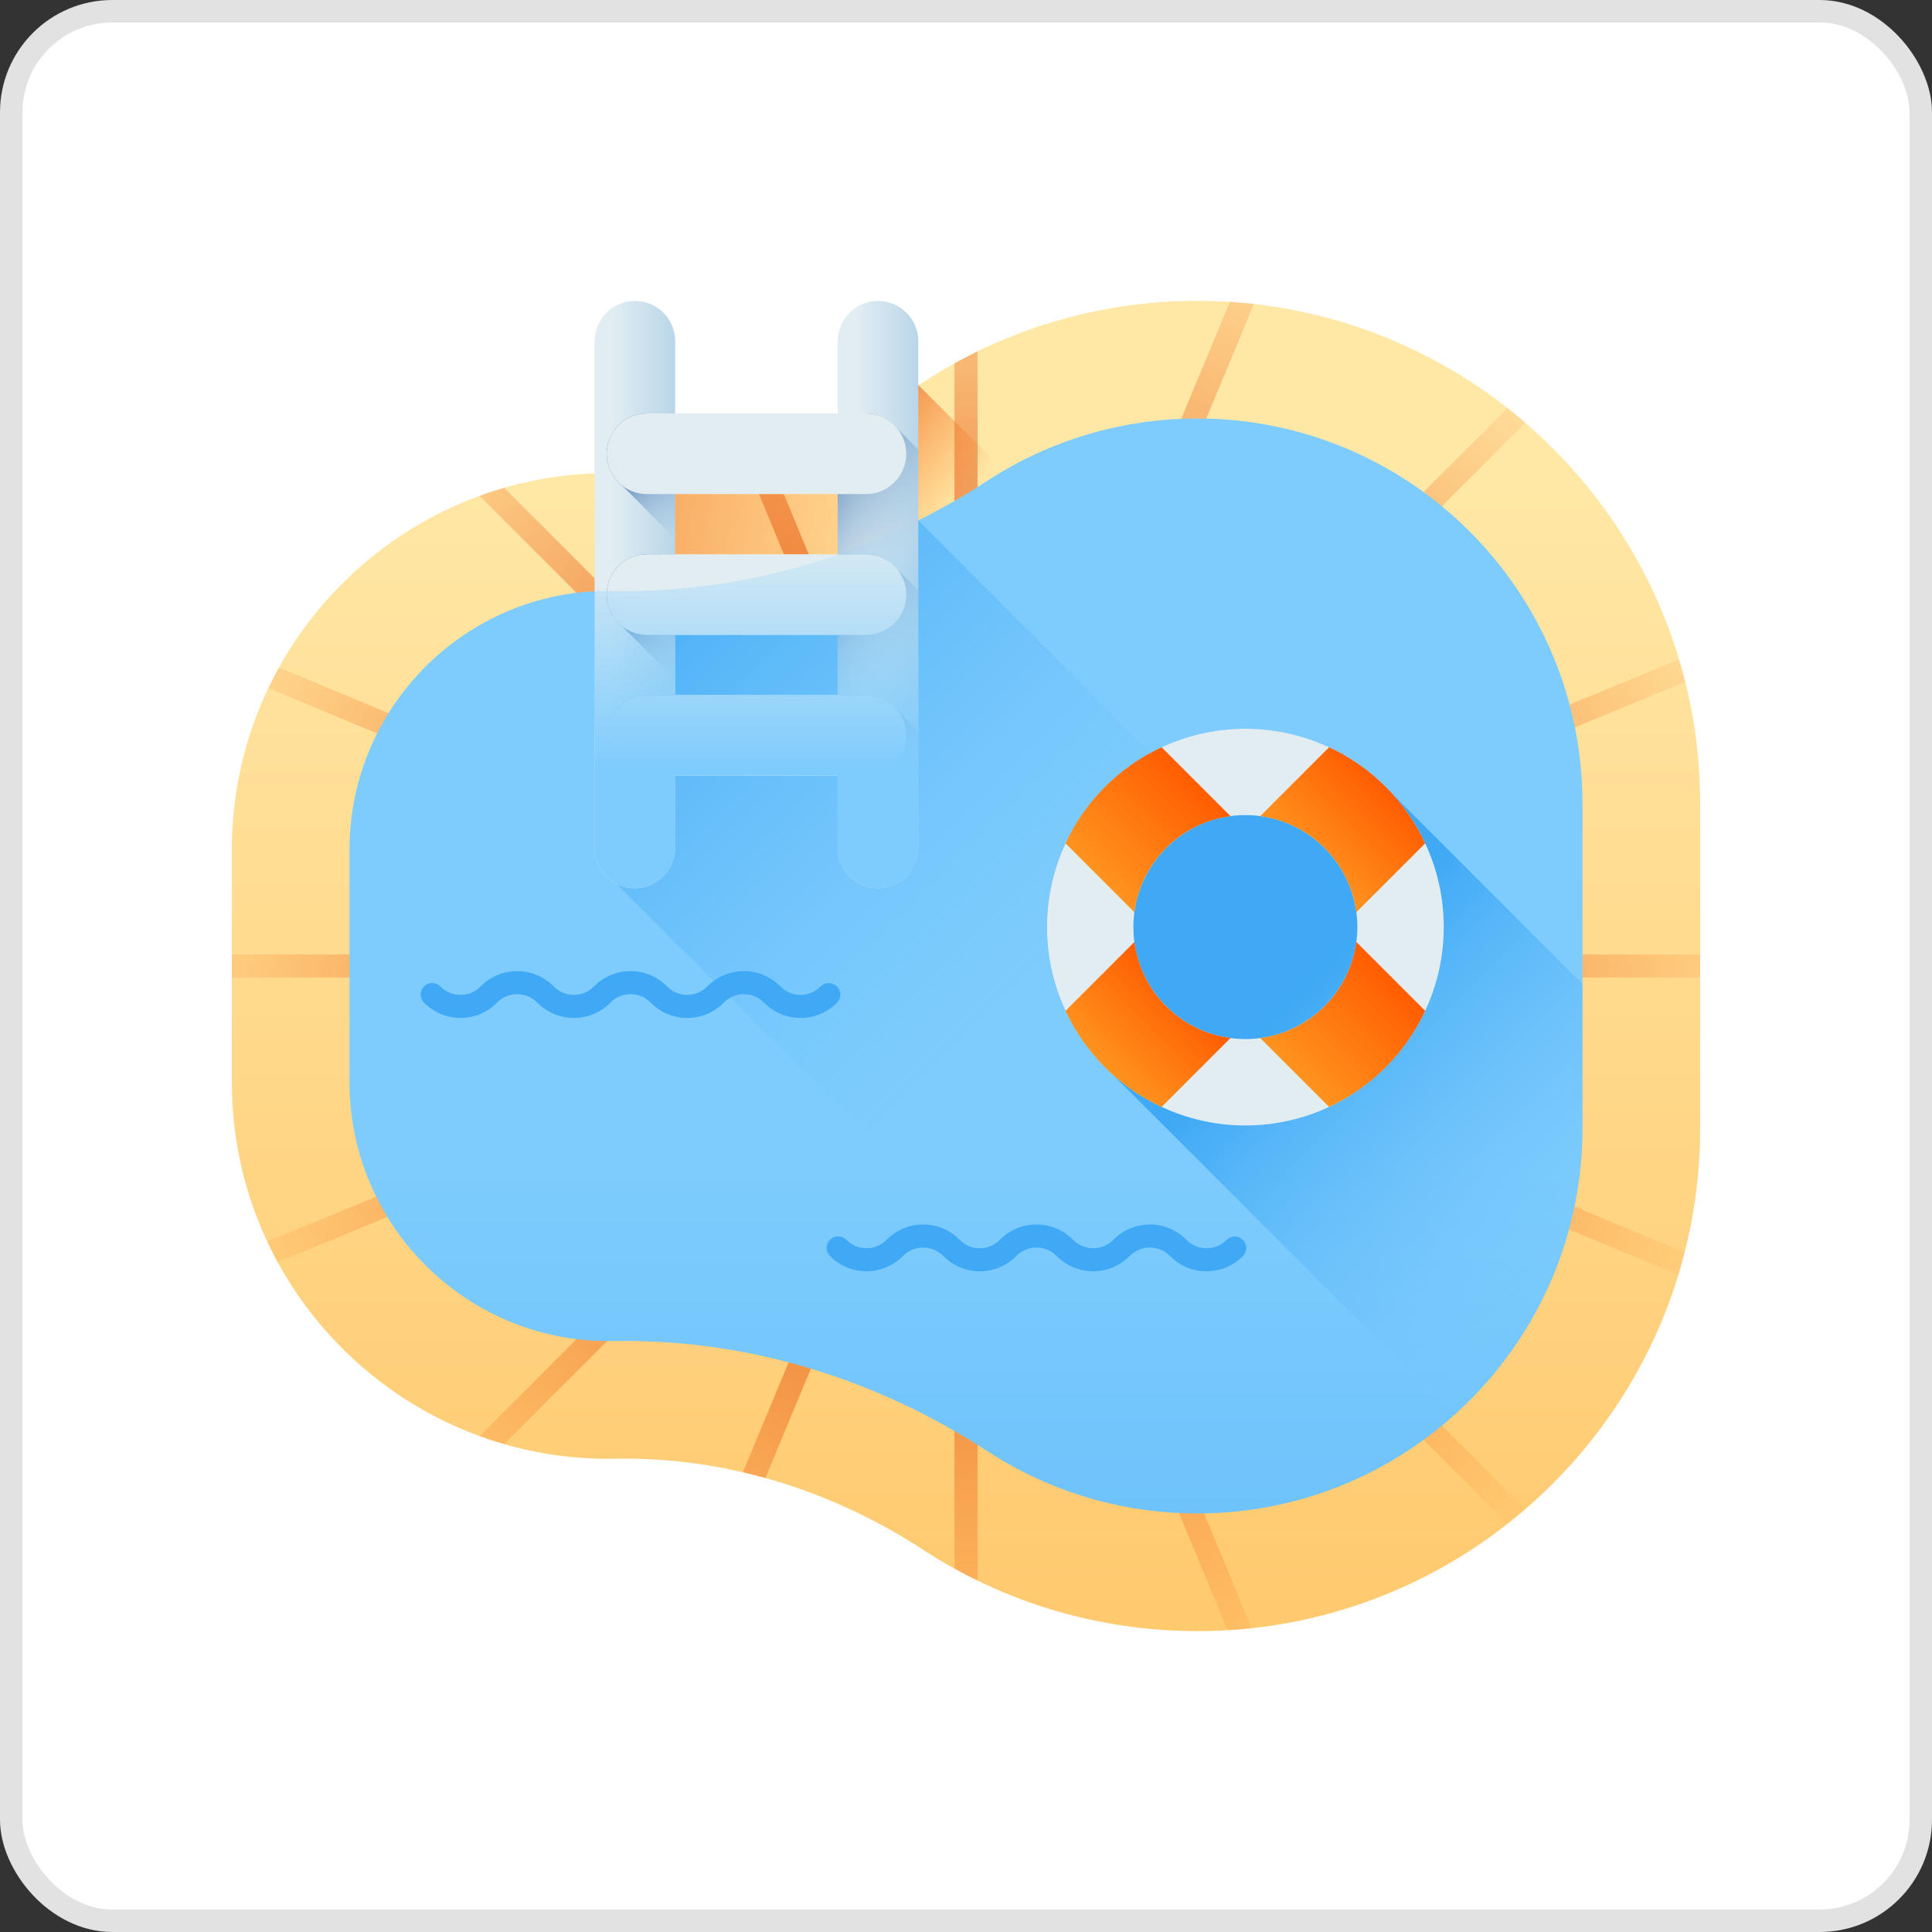
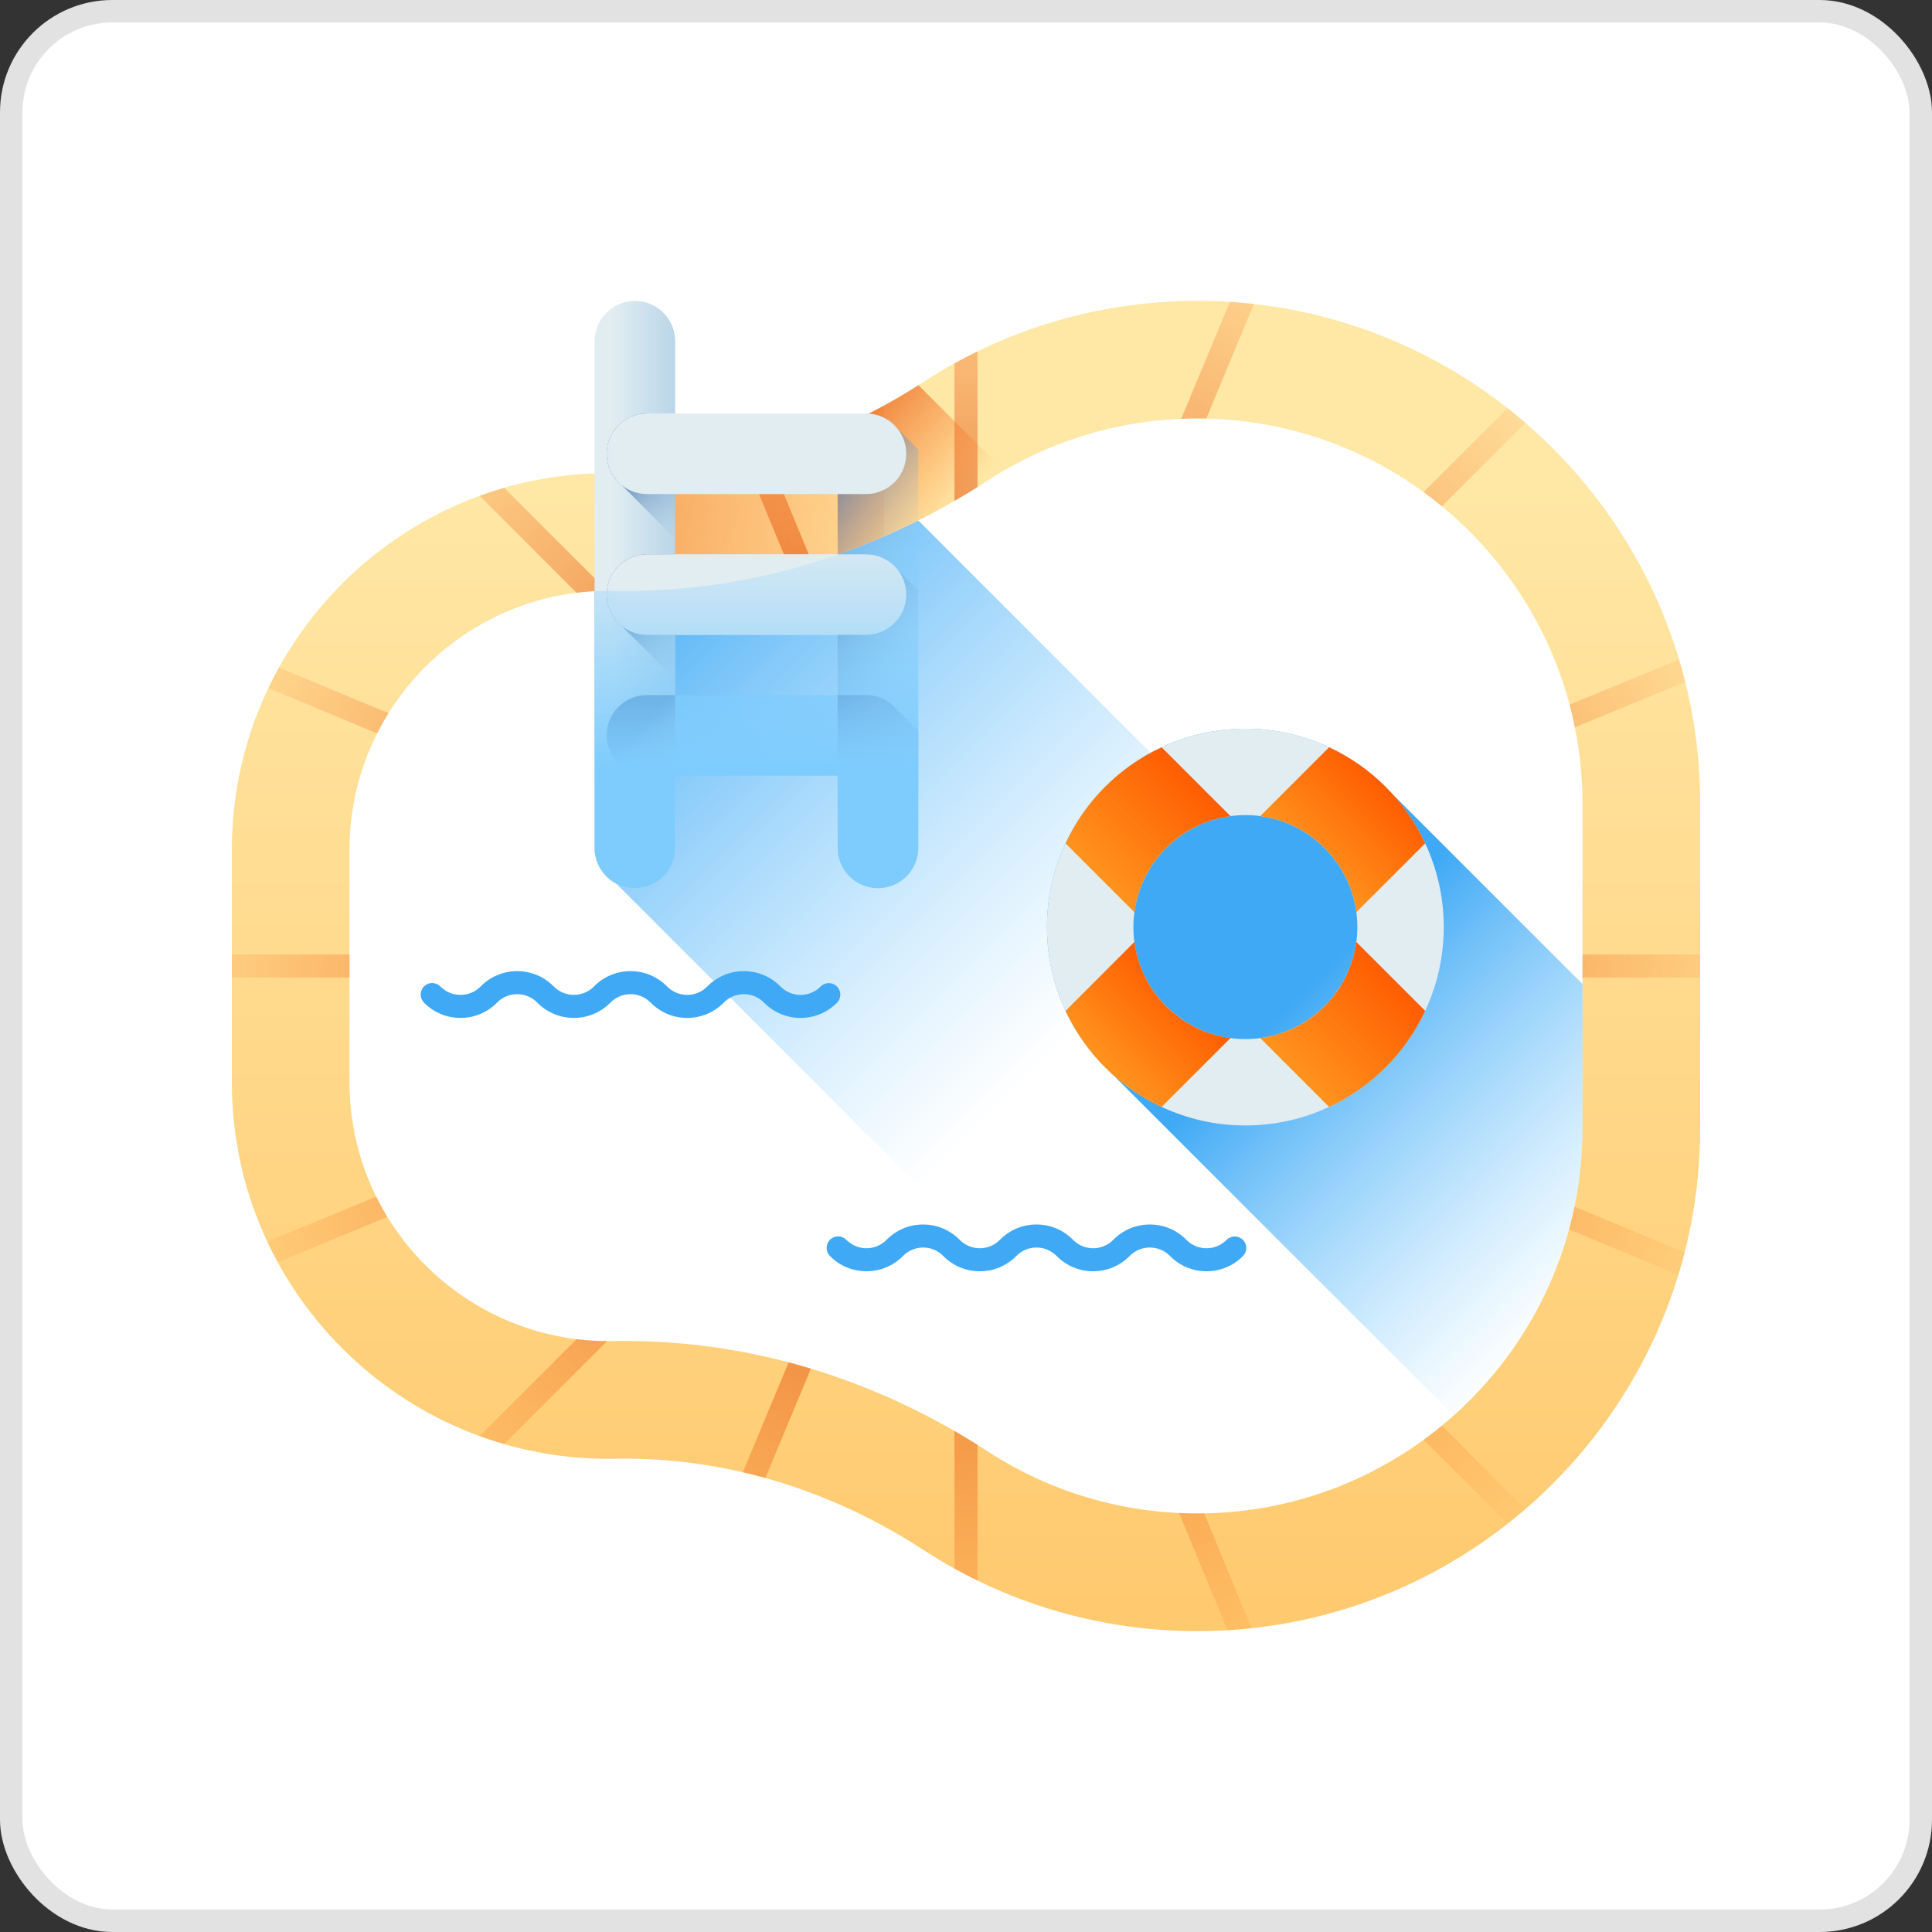
<svg xmlns="http://www.w3.org/2000/svg" width="86" height="86" viewBox="0 0 86 86" fill="none">
  <rect x="0" y="0" width="86" height="86" fill="#333333" stroke="none" />
  <rect x="0.5" y="0.5" width="85" height="85" rx="4.5" fill="white" stroke="#E2E2E2" />
  <g clip-path="url(#clip0_2874_259)">
-     <path d="M53.302 16.01C49.329 16.01 45.63 17.182 42.533 19.2C37.992 22.158 32.699 23.756 27.28 23.681C27.215 23.681 27.149 23.68 27.084 23.68C19.272 23.68 12.94 30.013 12.94 37.824V48.173C12.94 55.985 19.272 62.318 27.084 62.318C27.149 62.318 27.215 62.317 27.28 62.316C32.699 62.242 37.992 63.84 42.533 66.798C45.63 68.816 49.329 69.988 53.302 69.988C64.215 69.988 73.061 61.141 73.061 50.228V35.77C73.061 24.857 64.215 16.01 53.302 16.01Z" fill="url(#paint0_linear_2874_259)" />
    <path d="M27.067 26.299C26.969 26.3 26.872 26.301 26.775 26.303C26.771 26.304 26.767 26.304 26.763 26.304C26.664 26.307 26.566 26.31 26.467 26.316H26.467V37.743C26.467 38.435 26.858 39.034 27.432 39.334L55.344 67.246C63.066 66.325 69.226 60.251 70.281 52.571L40.876 23.166C40.347 23.431 39.811 23.68 39.268 23.914L39.241 23.926C38.704 24.157 38.16 24.372 37.61 24.571L37.6 24.575C37.329 24.673 37.057 24.767 36.784 24.857C36.771 24.861 36.758 24.865 36.745 24.869C36.183 25.053 35.616 25.221 35.044 25.37C34.776 25.441 34.506 25.508 34.236 25.57L34.217 25.575C33.953 25.636 33.688 25.693 33.422 25.746C33.398 25.751 33.374 25.756 33.351 25.761C33.089 25.813 32.826 25.861 32.563 25.906L32.449 25.924C31.923 26.012 31.395 26.084 30.865 26.142L30.722 26.157C30.465 26.183 30.207 26.207 29.95 26.226C29.915 26.229 29.88 26.231 29.845 26.233C29.607 26.251 29.369 26.265 29.13 26.276C29.09 26.277 29.049 26.28 29.009 26.281C28.755 26.292 28.501 26.299 28.247 26.302C28.192 26.303 28.138 26.304 28.084 26.304C27.823 26.306 27.563 26.306 27.302 26.302C27.229 26.3 27.156 26.299 27.083 26.299H27.067Z" fill="url(#paint1_linear_2874_259)" />
    <path d="M53.301 72.607C48.952 72.607 44.733 71.357 41.103 68.992C36.891 66.248 32.149 64.847 27.401 64.933C27.297 64.936 27.19 64.937 27.083 64.937C17.84 64.936 10.32 57.417 10.32 48.173V37.824C10.32 28.581 17.84 21.061 27.083 21.061C27.19 21.061 27.297 21.062 27.403 21.064C32.16 21.157 36.891 19.749 41.103 17.006C44.733 14.641 48.952 13.391 53.301 13.391C65.641 13.391 75.68 23.43 75.68 35.769V50.228C75.68 62.568 65.641 72.607 53.301 72.607ZM27.824 59.691C33.453 59.691 39.021 61.384 43.962 64.603C46.74 66.412 49.969 67.369 53.302 67.369C62.753 67.369 70.442 59.679 70.442 50.228V35.77C70.442 26.318 62.753 18.629 53.302 18.629C49.969 18.629 46.74 19.585 43.962 21.395C38.868 24.713 33.107 26.413 27.303 26.301C27.23 26.3 27.156 26.299 27.083 26.299C20.729 26.299 15.558 31.469 15.558 37.824V48.173C15.558 54.528 20.728 59.698 27.083 59.698C27.156 59.698 27.228 59.698 27.3 59.696C27.474 59.693 27.649 59.691 27.824 59.691Z" fill="url(#paint2_linear_2874_259)" />
    <path d="M43.513 15.641V21.682C43.175 21.894 42.833 22.1 42.487 22.298V16.172C42.826 15.985 43.166 15.809 43.513 15.641Z" fill="url(#paint3_radial_2874_259)" />
    <path d="M43.513 64.316V70.356C43.166 70.187 42.824 70.01 42.487 69.823V63.699C42.832 63.897 43.174 64.103 43.513 64.316Z" fill="url(#paint4_radial_2874_259)" />
    <path d="M10.32 42.486H15.558V43.511H10.32V42.486Z" fill="url(#paint5_radial_2874_259)" />
    <path d="M70.442 42.486H75.68V43.511H70.442V42.486Z" fill="url(#paint6_radial_2874_259)" />
    <path d="M27.027 59.697L22.442 64.283C22.073 64.177 21.709 64.057 21.349 63.925L25.662 59.611C26.11 59.666 26.566 59.696 27.027 59.697Z" fill="url(#paint7_radial_2874_259)" />
    <path d="M67.902 18.821L64.187 22.536C63.92 22.317 63.648 22.106 63.369 21.903L67.106 18.166C67.377 18.378 67.642 18.596 67.902 18.821Z" fill="url(#paint8_radial_2874_259)" />
    <path d="M27.027 26.3C26.566 26.302 26.11 26.331 25.662 26.386L21.349 22.072C21.709 21.94 22.073 21.821 22.442 21.715L27.027 26.3Z" fill="url(#paint9_radial_2874_259)" />
    <path d="M67.903 67.176C67.643 67.401 67.378 67.619 67.107 67.831L63.37 64.094C63.648 63.891 63.921 63.679 64.188 63.461L67.903 67.176Z" fill="url(#paint10_radial_2874_259)" />
    <path d="M36.096 60.923L34.07 65.792C33.737 65.698 33.402 65.613 33.066 65.536L35.103 60.643C35.436 60.73 35.767 60.823 36.096 60.923Z" fill="url(#paint11_radial_2874_259)" />
    <path d="M55.818 13.53L53.695 18.631C53.564 18.628 53.433 18.627 53.302 18.627C53.06 18.627 52.819 18.632 52.579 18.644L54.748 13.435C55.106 13.459 55.464 13.491 55.818 13.53Z" fill="url(#paint12_radial_2874_259)" />
    <path d="M17.296 31.747C17.113 32.039 16.944 32.339 16.79 32.648L11.944 30.631C12.092 30.321 12.249 30.016 12.416 29.717L17.296 31.747Z" fill="url(#paint13_radial_2874_259)" />
    <path d="M74.989 55.753C74.905 56.087 74.812 56.419 74.711 56.749L69.844 54.724C69.935 54.391 70.015 54.054 70.086 53.713L74.989 55.753Z" fill="url(#paint14_radial_2874_259)" />
    <path d="M17.246 54.171L12.362 56.184C12.198 55.884 12.043 55.578 11.898 55.268L16.748 53.268C16.9 53.576 17.066 53.878 17.246 54.171Z" fill="url(#paint15_radial_2874_259)" />
    <path d="M75.017 30.351L70.105 32.376C70.037 32.037 69.958 31.7 69.868 31.366L74.743 29.355C74.843 29.685 74.934 30.017 75.017 30.351Z" fill="url(#paint16_radial_2874_259)" />
    <path d="M36.157 25.055C35.827 25.155 35.497 25.25 35.166 25.339L33.148 20.444C33.483 20.366 33.817 20.28 34.148 20.186L36.157 25.055Z" fill="url(#paint17_radial_2874_259)" />
    <path d="M55.709 72.478C55.353 72.515 54.996 72.546 54.637 72.566L52.485 67.348C52.757 67.362 53.029 67.368 53.302 67.368C53.402 67.368 53.502 67.367 53.602 67.366L55.709 72.478Z" fill="url(#paint18_radial_2874_259)" />
    <path d="M37.287 19.065V24.686C39.598 23.88 41.838 22.779 43.962 21.395C44.2 21.241 44.442 21.093 44.688 20.951L40.883 17.146C39.72 17.888 38.518 18.529 37.287 19.065Z" fill="url(#paint19_linear_2874_259)" />
    <path d="M27.99 21.066V26.304C31.87 26.283 35.721 25.455 39.354 23.877V18.051C35.78 20.006 31.9 21.041 27.99 21.066Z" fill="url(#paint20_linear_2874_259)" />
    <path d="M28.261 39.538C27.27 39.538 26.467 38.735 26.467 37.744V15.191C26.467 14.2 27.27 13.396 28.261 13.396C29.252 13.396 30.055 14.2 30.055 15.191V37.744C30.055 38.735 29.252 39.538 28.261 39.538Z" fill="url(#paint21_linear_2874_259)" />
-     <path d="M40.876 15.191V37.744C40.876 38.65 40.204 39.4 39.33 39.52C39.249 39.531 39.166 39.538 39.081 39.538C38.091 39.538 37.287 38.734 37.287 37.744V15.191C37.287 14.2 38.091 13.396 39.081 13.396C40.073 13.396 40.876 14.2 40.876 15.191Z" fill="url(#paint22_linear_2874_259)" />
    <path d="M37.287 18.404V31.209L40.876 34.797V20.009L39.949 19.083C39.621 18.67 39.115 18.405 38.546 18.405H37.287V18.404Z" fill="url(#paint23_linear_2874_259)" />
    <path d="M30.056 18.404H28.797C27.806 18.404 27.003 19.208 27.003 20.198C27.003 20.767 27.268 21.273 27.681 21.602L30.056 23.977V18.404H30.056Z" fill="url(#paint24_linear_2874_259)" />
    <path d="M40.876 26.276V37.743C40.876 38.649 40.204 39.398 39.33 39.519L37.287 37.476V24.672H38.547C39.115 24.672 39.621 24.937 39.95 25.35L40.876 26.276Z" fill="url(#paint25_linear_2874_259)" />
    <path d="M30.056 24.672H28.797C27.806 24.672 27.003 25.475 27.003 26.466C27.003 27.035 27.268 27.541 27.681 27.869L30.056 30.244V24.672H30.056Z" fill="url(#paint26_linear_2874_259)" />
    <path d="M27.003 20.198C27.003 19.208 27.806 18.404 28.797 18.404H38.547C39.537 18.404 40.341 19.208 40.341 20.198C40.341 21.189 39.537 21.993 38.547 21.993H28.797C27.806 21.993 27.003 21.189 27.003 20.198Z" fill="url(#paint27_linear_2874_259)" />
    <path d="M27.003 26.466C27.003 25.475 27.806 24.672 28.797 24.672H38.547C39.537 24.672 40.341 25.475 40.341 26.466C40.341 27.457 39.537 28.26 38.547 28.26H28.797C27.806 28.26 27.003 27.457 27.003 26.466Z" fill="url(#paint28_linear_2874_259)" />
    <path d="M40.876 32.546V37.744C40.876 38.65 40.204 39.4 39.33 39.52C39.249 39.532 39.166 39.538 39.081 39.538C38.091 39.538 37.287 38.735 37.287 37.744V30.941H38.547C39.115 30.941 39.621 31.207 39.95 31.619L40.876 32.546Z" fill="url(#paint29_linear_2874_259)" />
    <path d="M30.056 30.941H28.797C27.806 30.941 27.003 31.745 27.003 32.736C27.003 33.304 27.268 33.81 27.681 34.139L30.056 36.514V30.942H30.056V30.941Z" fill="url(#paint30_linear_2874_259)" />
-     <path d="M27.003 32.736C27.003 31.745 27.806 30.941 28.797 30.941H38.547C39.537 30.941 40.341 31.745 40.341 32.736C40.341 33.727 39.537 34.53 38.547 34.53H28.797C27.806 34.53 27.003 33.727 27.003 32.736Z" fill="url(#paint31_linear_2874_259)" />
    <path d="M70.442 43.805L61.926 35.289C60.312 33.537 58 32.438 55.435 32.438C50.566 32.438 46.605 36.399 46.605 41.268C46.605 43.832 47.705 46.144 49.457 47.759L64.708 63.01C68.225 59.869 70.442 55.303 70.442 50.228V43.805Z" fill="url(#paint32_linear_2874_259)" />
    <path d="M55.435 50.098C50.566 50.098 46.605 46.136 46.605 41.268C46.605 36.399 50.566 32.438 55.435 32.438C60.304 32.438 64.266 36.399 64.266 41.268C64.266 46.136 60.304 50.098 55.435 50.098ZM55.435 36.282C52.687 36.282 50.45 38.519 50.45 41.268C50.45 44.017 52.686 46.253 55.435 46.253C58.184 46.253 60.421 44.017 60.421 41.268C60.421 38.519 58.184 36.282 55.435 36.282Z" fill="#E2EDF2" />
    <path d="M51.708 33.264L54.774 36.329C53.689 36.472 52.682 36.969 51.91 37.743C51.136 38.515 50.639 39.522 50.496 40.607L47.431 37.541C47.865 36.605 48.461 35.753 49.191 35.025C49.92 34.294 50.772 33.698 51.708 33.264Z" fill="url(#paint33_linear_2874_259)" />
    <path d="M58.96 44.793C59.735 44.021 60.232 43.014 60.374 41.93L63.44 44.995C63.005 45.931 62.409 46.783 61.679 47.512C60.95 48.242 60.098 48.838 59.162 49.273L56.097 46.207C57.181 46.065 58.188 45.568 58.96 44.793Z" fill="url(#paint34_linear_2874_259)" />
    <path d="M50.496 41.93C50.635 42.978 51.106 43.989 51.91 44.793C52.714 45.597 53.725 46.068 54.774 46.207L51.708 49.273C50.772 48.839 49.92 48.242 49.191 47.512C48.461 46.783 47.865 45.931 47.431 44.995L50.496 41.93Z" fill="url(#paint35_linear_2874_259)" />
    <path d="M61.679 35.024C62.409 35.753 63.005 36.605 63.44 37.541L60.374 40.607C60.232 39.522 59.735 38.515 58.96 37.743C58.188 36.969 57.181 36.471 56.097 36.329L59.162 33.264C60.098 33.698 60.95 34.294 61.679 35.024Z" fill="url(#paint36_linear_2874_259)" />
    <path d="M35.636 45.311C35.333 45.312 35.033 45.252 34.754 45.135C34.474 45.018 34.221 44.847 34.009 44.63C33.77 44.387 33.452 44.254 33.113 44.254C32.773 44.254 32.455 44.387 32.217 44.629C32.005 44.846 31.752 45.018 31.472 45.135C31.193 45.252 30.893 45.312 30.59 45.311C30.287 45.312 29.987 45.252 29.707 45.135C29.428 45.018 29.175 44.846 28.963 44.63C28.724 44.387 28.406 44.254 28.067 44.254C27.727 44.254 27.409 44.387 27.171 44.629C26.959 44.846 26.706 45.018 26.427 45.135C26.147 45.252 25.847 45.312 25.544 45.311C25.241 45.312 24.941 45.252 24.662 45.135C24.382 45.018 24.129 44.846 23.917 44.63C23.801 44.51 23.661 44.416 23.507 44.351C23.353 44.287 23.188 44.254 23.021 44.254C22.854 44.254 22.689 44.286 22.535 44.351C22.381 44.415 22.242 44.51 22.125 44.629C21.913 44.846 21.66 45.018 21.381 45.135C21.102 45.252 20.802 45.312 20.499 45.311C20.196 45.312 19.896 45.252 19.616 45.135C19.337 45.018 19.084 44.846 18.872 44.629C18.825 44.581 18.788 44.525 18.762 44.462C18.737 44.4 18.724 44.333 18.725 44.266C18.725 44.198 18.739 44.132 18.765 44.07C18.792 44.008 18.83 43.952 18.878 43.904C18.926 43.857 18.983 43.82 19.045 43.795C19.107 43.769 19.174 43.757 19.241 43.757C19.309 43.758 19.375 43.772 19.437 43.798C19.499 43.824 19.555 43.862 19.603 43.91C19.719 44.029 19.859 44.124 20.013 44.189C20.166 44.253 20.332 44.286 20.499 44.285C20.665 44.286 20.831 44.253 20.985 44.189C21.138 44.124 21.278 44.029 21.395 43.91C21.606 43.694 21.859 43.522 22.139 43.405C22.418 43.288 22.718 43.228 23.021 43.229C23.637 43.229 24.215 43.471 24.648 43.91C24.764 44.029 24.904 44.124 25.058 44.189C25.212 44.253 25.377 44.286 25.544 44.286C25.711 44.286 25.876 44.253 26.03 44.189C26.184 44.124 26.323 44.03 26.44 43.91C26.651 43.694 26.905 43.522 27.184 43.405C27.464 43.288 27.764 43.228 28.067 43.229H28.067C28.683 43.229 29.261 43.471 29.693 43.91C29.81 44.029 29.949 44.124 30.103 44.189C30.257 44.253 30.422 44.286 30.589 44.286C30.756 44.286 30.922 44.253 31.075 44.189C31.229 44.124 31.369 44.03 31.485 43.91C31.918 43.47 32.496 43.228 33.112 43.228C33.729 43.228 34.306 43.47 34.739 43.91C34.978 44.153 35.296 44.286 35.636 44.286C35.975 44.286 36.293 44.153 36.531 43.911C36.627 43.816 36.757 43.762 36.892 43.761C37.027 43.761 37.156 43.814 37.253 43.909C37.349 44.004 37.404 44.133 37.406 44.268C37.407 44.403 37.356 44.533 37.262 44.63C37.05 44.846 36.797 45.018 36.518 45.135C36.239 45.252 35.939 45.312 35.636 45.311ZM53.706 56.589C53.403 56.59 53.103 56.53 52.824 56.413C52.544 56.296 52.291 56.124 52.08 55.908C51.84 55.665 51.522 55.532 51.183 55.532C50.843 55.532 50.525 55.665 50.287 55.907C49.854 56.347 49.276 56.589 48.66 56.589C48.043 56.589 47.466 56.347 47.033 55.907C46.916 55.788 46.777 55.693 46.623 55.629C46.469 55.564 46.304 55.531 46.137 55.532C45.97 55.531 45.805 55.564 45.651 55.629C45.497 55.693 45.358 55.788 45.241 55.907C45.029 56.123 44.776 56.295 44.497 56.413C44.217 56.53 43.917 56.589 43.614 56.589C43.311 56.59 43.011 56.53 42.732 56.413C42.452 56.296 42.199 56.124 41.987 55.907C41.871 55.788 41.731 55.693 41.577 55.629C41.423 55.564 41.258 55.531 41.091 55.532C40.925 55.531 40.759 55.564 40.605 55.629C40.452 55.693 40.312 55.788 40.195 55.907C39.984 56.123 39.731 56.295 39.451 56.412C39.172 56.529 38.872 56.589 38.569 56.588C38.266 56.589 37.966 56.529 37.686 56.413C37.407 56.295 37.154 56.123 36.942 55.907C36.847 55.81 36.794 55.679 36.795 55.543C36.796 55.407 36.851 55.278 36.948 55.182C37.045 55.087 37.175 55.034 37.312 55.035C37.447 55.036 37.577 55.091 37.673 55.188C37.789 55.307 37.929 55.402 38.083 55.466C38.237 55.531 38.402 55.564 38.569 55.563C38.736 55.564 38.901 55.531 39.055 55.466C39.209 55.402 39.348 55.307 39.465 55.188C39.676 54.971 39.929 54.8 40.209 54.682C40.488 54.565 40.788 54.506 41.091 54.507C41.708 54.507 42.285 54.748 42.718 55.188C42.834 55.307 42.974 55.402 43.128 55.466C43.282 55.531 43.447 55.564 43.614 55.563C43.781 55.564 43.946 55.531 44.1 55.466C44.254 55.402 44.393 55.307 44.51 55.188C44.722 54.971 44.975 54.8 45.254 54.682C45.534 54.565 45.834 54.505 46.137 54.506H46.137C46.753 54.506 47.331 54.748 47.763 55.188C47.88 55.307 48.019 55.402 48.173 55.466C48.327 55.531 48.493 55.564 48.66 55.564C48.826 55.564 48.992 55.531 49.145 55.467C49.299 55.402 49.439 55.308 49.556 55.188C49.989 54.748 50.566 54.506 51.183 54.506C51.799 54.506 52.377 54.748 52.809 55.188C53.048 55.43 53.366 55.564 53.706 55.564C54.045 55.564 54.364 55.431 54.602 55.189C54.697 55.093 54.827 55.04 54.962 55.039C55.097 55.039 55.227 55.092 55.323 55.187C55.419 55.282 55.474 55.41 55.476 55.545C55.477 55.681 55.426 55.811 55.332 55.908C55.12 56.124 54.867 56.296 54.588 56.413C54.309 56.53 54.009 56.59 53.706 56.589Z" fill="#3FA9F5" />
    <path d="M30.056 37.743V34.529H37.288V37.743C37.288 38.734 38.091 39.538 39.082 39.538C39.165 39.538 39.248 39.532 39.33 39.52C40.205 39.399 40.876 38.649 40.876 37.743V34.796L40.877 34.797V23.166C36.595 25.312 31.963 26.391 27.303 26.301C27.025 26.296 26.746 26.301 26.468 26.316V37.744C26.468 38.735 27.271 39.538 28.262 39.538C29.253 39.538 30.056 38.734 30.056 37.743ZM30.056 30.245V28.261H37.288V30.941H30.056V30.245Z" fill="url(#paint37_linear_2874_259)" />
  </g>
  <defs>
    <linearGradient id="paint0_linear_2874_259" x1="43" y1="51.763" x2="43" y2="113.303" gradientUnits="userSpaceOnUse">
      <stop stop-color="#7ECCFD" />
      <stop offset="1" stop-color="#3FA9F5" />
    </linearGradient>
    <linearGradient id="paint1_linear_2874_259" x1="48.394" y1="45.55" x2="27.288" y2="24.444" gradientUnits="userSpaceOnUse">
      <stop stop-color="#7ECCFD" stop-opacity="0" />
      <stop offset="1" stop-color="#3FA9F5" />
    </linearGradient>
    <linearGradient id="paint2_linear_2874_259" x1="43" y1="21.662" x2="43" y2="89.185" gradientUnits="userSpaceOnUse">
      <stop stop-color="#FFE7A5" />
      <stop offset="1" stop-color="#FFBF5C" />
    </linearGradient>
    <radialGradient id="paint3_radial_2874_259" cx="0" cy="0" r="1" gradientUnits="userSpaceOnUse" gradientTransform="translate(42.999 41.589) scale(36.76 36.76)">
      <stop stop-color="#D54003" />
      <stop offset="0.318" stop-color="#D94303" stop-opacity="0.682" />
      <stop offset="0.615" stop-color="#E44A02" stop-opacity="0.385" />
      <stop offset="0.903" stop-color="#F75701" stop-opacity="0.097" />
      <stop offset="1" stop-color="#FF5D00" stop-opacity="0" />
    </radialGradient>
    <radialGradient id="paint4_radial_2874_259" cx="0" cy="0" r="1" gradientUnits="userSpaceOnUse" gradientTransform="translate(42.999 41.589) scale(36.76 36.76)">
      <stop stop-color="#D54003" />
      <stop offset="0.318" stop-color="#D94303" stop-opacity="0.682" />
      <stop offset="0.615" stop-color="#E44A02" stop-opacity="0.385" />
      <stop offset="0.903" stop-color="#F75701" stop-opacity="0.097" />
      <stop offset="1" stop-color="#FF5D00" stop-opacity="0" />
    </radialGradient>
    <radialGradient id="paint5_radial_2874_259" cx="0" cy="0" r="1" gradientUnits="userSpaceOnUse" gradientTransform="translate(43 41.59) scale(36.76 36.76)">
      <stop stop-color="#D54003" />
      <stop offset="0.318" stop-color="#D94303" stop-opacity="0.682" />
      <stop offset="0.615" stop-color="#E44A02" stop-opacity="0.385" />
      <stop offset="0.903" stop-color="#F75701" stop-opacity="0.097" />
      <stop offset="1" stop-color="#FF5D00" stop-opacity="0" />
    </radialGradient>
    <radialGradient id="paint6_radial_2874_259" cx="0" cy="0" r="1" gradientUnits="userSpaceOnUse" gradientTransform="translate(42.999 41.59) scale(36.76 36.76)">
      <stop stop-color="#D54003" />
      <stop offset="0.318" stop-color="#D94303" stop-opacity="0.682" />
      <stop offset="0.615" stop-color="#E44A02" stop-opacity="0.385" />
      <stop offset="0.903" stop-color="#F75701" stop-opacity="0.097" />
      <stop offset="1" stop-color="#FF5D00" stop-opacity="0" />
    </radialGradient>
    <radialGradient id="paint7_radial_2874_259" cx="0" cy="0" r="1" gradientUnits="userSpaceOnUse" gradientTransform="translate(43 41.589) scale(36.76 36.76)">
      <stop stop-color="#D54003" />
      <stop offset="0.318" stop-color="#D94303" stop-opacity="0.682" />
      <stop offset="0.615" stop-color="#E44A02" stop-opacity="0.385" />
      <stop offset="0.903" stop-color="#F75701" stop-opacity="0.097" />
      <stop offset="1" stop-color="#FF5D00" stop-opacity="0" />
    </radialGradient>
    <radialGradient id="paint8_radial_2874_259" cx="0" cy="0" r="1" gradientUnits="userSpaceOnUse" gradientTransform="translate(42.999 41.589) scale(36.76 36.76)">
      <stop stop-color="#D54003" />
      <stop offset="0.318" stop-color="#D94303" stop-opacity="0.682" />
      <stop offset="0.615" stop-color="#E44A02" stop-opacity="0.385" />
      <stop offset="0.903" stop-color="#F75701" stop-opacity="0.097" />
      <stop offset="1" stop-color="#FF5D00" stop-opacity="0" />
    </radialGradient>
    <radialGradient id="paint9_radial_2874_259" cx="0" cy="0" r="1" gradientUnits="userSpaceOnUse" gradientTransform="translate(43 41.59) scale(36.76 36.76)">
      <stop stop-color="#D54003" />
      <stop offset="0.318" stop-color="#D94303" stop-opacity="0.682" />
      <stop offset="0.615" stop-color="#E44A02" stop-opacity="0.385" />
      <stop offset="0.903" stop-color="#F75701" stop-opacity="0.097" />
      <stop offset="1" stop-color="#FF5D00" stop-opacity="0" />
    </radialGradient>
    <radialGradient id="paint10_radial_2874_259" cx="0" cy="0" r="1" gradientUnits="userSpaceOnUse" gradientTransform="translate(43 41.59) scale(36.76 36.76)">
      <stop stop-color="#D54003" />
      <stop offset="0.318" stop-color="#D94303" stop-opacity="0.682" />
      <stop offset="0.615" stop-color="#E44A02" stop-opacity="0.385" />
      <stop offset="0.903" stop-color="#F75701" stop-opacity="0.097" />
      <stop offset="1" stop-color="#FF5D00" stop-opacity="0" />
    </radialGradient>
    <radialGradient id="paint11_radial_2874_259" cx="0" cy="0" r="1" gradientUnits="userSpaceOnUse" gradientTransform="translate(42.999 41.589) scale(36.76 36.76)">
      <stop stop-color="#D54003" />
      <stop offset="0.318" stop-color="#D94303" stop-opacity="0.682" />
      <stop offset="0.615" stop-color="#E44A02" stop-opacity="0.385" />
      <stop offset="0.903" stop-color="#F75701" stop-opacity="0.097" />
      <stop offset="1" stop-color="#FF5D00" stop-opacity="0" />
    </radialGradient>
    <radialGradient id="paint12_radial_2874_259" cx="0" cy="0" r="1" gradientUnits="userSpaceOnUse" gradientTransform="translate(43 41.588) scale(36.76 36.76)">
      <stop stop-color="#D54003" />
      <stop offset="0.318" stop-color="#D94303" stop-opacity="0.682" />
      <stop offset="0.615" stop-color="#E44A02" stop-opacity="0.385" />
      <stop offset="0.903" stop-color="#F75701" stop-opacity="0.097" />
      <stop offset="1" stop-color="#FF5D00" stop-opacity="0" />
    </radialGradient>
    <radialGradient id="paint13_radial_2874_259" cx="0" cy="0" r="1" gradientUnits="userSpaceOnUse" gradientTransform="translate(43 41.59) scale(36.76 36.76)">
      <stop stop-color="#D54003" />
      <stop offset="0.318" stop-color="#D94303" stop-opacity="0.682" />
      <stop offset="0.615" stop-color="#E44A02" stop-opacity="0.385" />
      <stop offset="0.903" stop-color="#F75701" stop-opacity="0.097" />
      <stop offset="1" stop-color="#FF5D00" stop-opacity="0" />
    </radialGradient>
    <radialGradient id="paint14_radial_2874_259" cx="0" cy="0" r="1" gradientUnits="userSpaceOnUse" gradientTransform="translate(42.999 41.589) scale(36.76 36.76)">
      <stop stop-color="#D54003" />
      <stop offset="0.318" stop-color="#D94303" stop-opacity="0.682" />
      <stop offset="0.615" stop-color="#E44A02" stop-opacity="0.385" />
      <stop offset="0.903" stop-color="#F75701" stop-opacity="0.097" />
      <stop offset="1" stop-color="#FF5D00" stop-opacity="0" />
    </radialGradient>
    <radialGradient id="paint15_radial_2874_259" cx="0" cy="0" r="1" gradientUnits="userSpaceOnUse" gradientTransform="translate(43 41.589) scale(36.76 36.76)">
      <stop stop-color="#D54003" />
      <stop offset="0.318" stop-color="#D94303" stop-opacity="0.682" />
      <stop offset="0.615" stop-color="#E44A02" stop-opacity="0.385" />
      <stop offset="0.903" stop-color="#F75701" stop-opacity="0.097" />
      <stop offset="1" stop-color="#FF5D00" stop-opacity="0" />
    </radialGradient>
    <radialGradient id="paint16_radial_2874_259" cx="0" cy="0" r="1" gradientUnits="userSpaceOnUse" gradientTransform="translate(42.999 41.589) scale(36.76 36.76)">
      <stop stop-color="#D54003" />
      <stop offset="0.318" stop-color="#D94303" stop-opacity="0.682" />
      <stop offset="0.615" stop-color="#E44A02" stop-opacity="0.385" />
      <stop offset="0.903" stop-color="#F75701" stop-opacity="0.097" />
      <stop offset="1" stop-color="#FF5D00" stop-opacity="0" />
    </radialGradient>
    <radialGradient id="paint17_radial_2874_259" cx="0" cy="0" r="1" gradientUnits="userSpaceOnUse" gradientTransform="translate(42.999 41.588) scale(36.76 36.76)">
      <stop stop-color="#D54003" />
      <stop offset="0.318" stop-color="#D94303" stop-opacity="0.682" />
      <stop offset="0.615" stop-color="#E44A02" stop-opacity="0.385" />
      <stop offset="0.903" stop-color="#F75701" stop-opacity="0.097" />
      <stop offset="1" stop-color="#FF5D00" stop-opacity="0" />
    </radialGradient>
    <radialGradient id="paint18_radial_2874_259" cx="0" cy="0" r="1" gradientUnits="userSpaceOnUse" gradientTransform="translate(43 41.589) scale(36.76 36.76)">
      <stop stop-color="#D54003" />
      <stop offset="0.318" stop-color="#D94303" stop-opacity="0.682" />
      <stop offset="0.615" stop-color="#E44A02" stop-opacity="0.385" />
      <stop offset="0.903" stop-color="#F75701" stop-opacity="0.097" />
      <stop offset="1" stop-color="#FF5D00" stop-opacity="0" />
    </radialGradient>
    <linearGradient id="paint19_linear_2874_259" x1="41.973" y1="23.347" x2="34.803" y2="17.316" gradientUnits="userSpaceOnUse">
      <stop stop-color="#FF5D00" stop-opacity="0" />
      <stop offset="1" stop-color="#D54003" />
    </linearGradient>
    <linearGradient id="paint20_linear_2874_259" x1="42.094" y1="23.838" x2="10.441" y2="17.601" gradientUnits="userSpaceOnUse">
      <stop stop-color="#FF5D00" stop-opacity="0" />
      <stop offset="1" stop-color="#D54003" />
    </linearGradient>
    <linearGradient id="paint21_linear_2874_259" x1="27.262" y1="26.468" x2="31.836" y2="26.468" gradientUnits="userSpaceOnUse">
      <stop stop-color="#E2EDF2" />
      <stop offset="1" stop-color="#9FC7E2" />
    </linearGradient>
    <linearGradient id="paint22_linear_2874_259" x1="38.081" y1="26.468" x2="42.656" y2="26.468" gradientUnits="userSpaceOnUse">
      <stop stop-color="#E2EDF2" />
      <stop offset="1" stop-color="#9FC7E2" />
    </linearGradient>
    <linearGradient id="paint23_linear_2874_259" x1="39.415" y1="26.206" x2="34.416" y2="22.756" gradientUnits="userSpaceOnUse">
      <stop stop-color="#9FC7E2" stop-opacity="0" />
      <stop offset="1" stop-color="#4975AD" />
    </linearGradient>
    <linearGradient id="paint24_linear_2874_259" x1="31.558" y1="22.703" x2="28.596" y2="19.741" gradientUnits="userSpaceOnUse">
      <stop stop-color="#9FC7E2" stop-opacity="0" />
      <stop offset="1" stop-color="#4975AD" />
    </linearGradient>
    <linearGradient id="paint25_linear_2874_259" x1="38.876" y1="31.861" x2="34.516" y2="28.852" gradientUnits="userSpaceOnUse">
      <stop stop-color="#9FC7E2" stop-opacity="0" />
      <stop offset="1" stop-color="#4975AD" />
    </linearGradient>
    <linearGradient id="paint26_linear_2874_259" x1="31.558" y1="28.97" x2="28.596" y2="26.008" gradientUnits="userSpaceOnUse">
      <stop stop-color="#9FC7E2" stop-opacity="0" />
      <stop offset="1" stop-color="#4975AD" />
    </linearGradient>
    <linearGradient id="paint27_linear_2874_259" x1="27.95" y1="21.745" x2="11.008" y2="26.32" gradientUnits="userSpaceOnUse">
      <stop stop-color="#E2EDF2" />
      <stop offset="1" stop-color="#9FC7E2" />
    </linearGradient>
    <linearGradient id="paint28_linear_2874_259" x1="27.949" y1="28.012" x2="11.007" y2="32.586" gradientUnits="userSpaceOnUse">
      <stop stop-color="#E2EDF2" />
      <stop offset="1" stop-color="#9FC7E2" />
    </linearGradient>
    <linearGradient id="paint29_linear_2874_259" x1="41.515" y1="37.943" x2="35.721" y2="32.149" gradientUnits="userSpaceOnUse">
      <stop stop-color="#9FC7E2" stop-opacity="0" />
      <stop offset="1" stop-color="#4975AD" />
    </linearGradient>
    <linearGradient id="paint30_linear_2874_259" x1="31.558" y1="35.24" x2="28.596" y2="32.277" gradientUnits="userSpaceOnUse">
      <stop stop-color="#9FC7E2" stop-opacity="0" />
      <stop offset="1" stop-color="#4975AD" />
    </linearGradient>
    <linearGradient id="paint31_linear_2874_259" x1="27.95" y1="34.282" x2="11.008" y2="38.857" gradientUnits="userSpaceOnUse">
      <stop stop-color="#E2EDF2" />
      <stop offset="1" stop-color="#9FC7E2" />
    </linearGradient>
    <linearGradient id="paint32_linear_2874_259" x1="71.292" y1="57.126" x2="58.151" y2="43.985" gradientUnits="userSpaceOnUse">
      <stop stop-color="#7ECCFD" stop-opacity="0" />
      <stop offset="1" stop-color="#3FA9F5" />
    </linearGradient>
    <linearGradient id="paint33_linear_2874_259" x1="48.774" y1="38.886" x2="53.051" y2="34.608" gradientUnits="userSpaceOnUse">
      <stop stop-color="#FF931E" />
      <stop offset="1" stop-color="#FF5D00" />
    </linearGradient>
    <linearGradient id="paint34_linear_2874_259" x1="57.817" y1="47.929" x2="62.095" y2="43.652" gradientUnits="userSpaceOnUse">
      <stop stop-color="#FF931E" />
      <stop offset="1" stop-color="#FF5D00" />
    </linearGradient>
    <linearGradient id="paint35_linear_2874_259" x1="49.191" y1="47.513" x2="52.634" y2="44.069" gradientUnits="userSpaceOnUse">
      <stop stop-color="#FF931E" />
      <stop offset="1" stop-color="#FF5D00" />
    </linearGradient>
    <linearGradient id="paint36_linear_2874_259" x1="58.234" y1="38.469" x2="61.678" y2="35.025" gradientUnits="userSpaceOnUse">
      <stop stop-color="#FF931E" />
      <stop offset="1" stop-color="#FF5D00" />
    </linearGradient>
    <linearGradient id="paint37_linear_2874_259" x1="33.672" y1="22.997" x2="33.672" y2="34.19" gradientUnits="userSpaceOnUse">
      <stop stop-color="#7ECCFD" stop-opacity="0" />
      <stop offset="1" stop-color="#7ECCFD" />
    </linearGradient>
    <clipPath id="clip0_2874_259">
      <rect width="65.36" height="65.36" fill="white" transform="translate(10.32 10.318)" />
    </clipPath>
  </defs>
</svg>